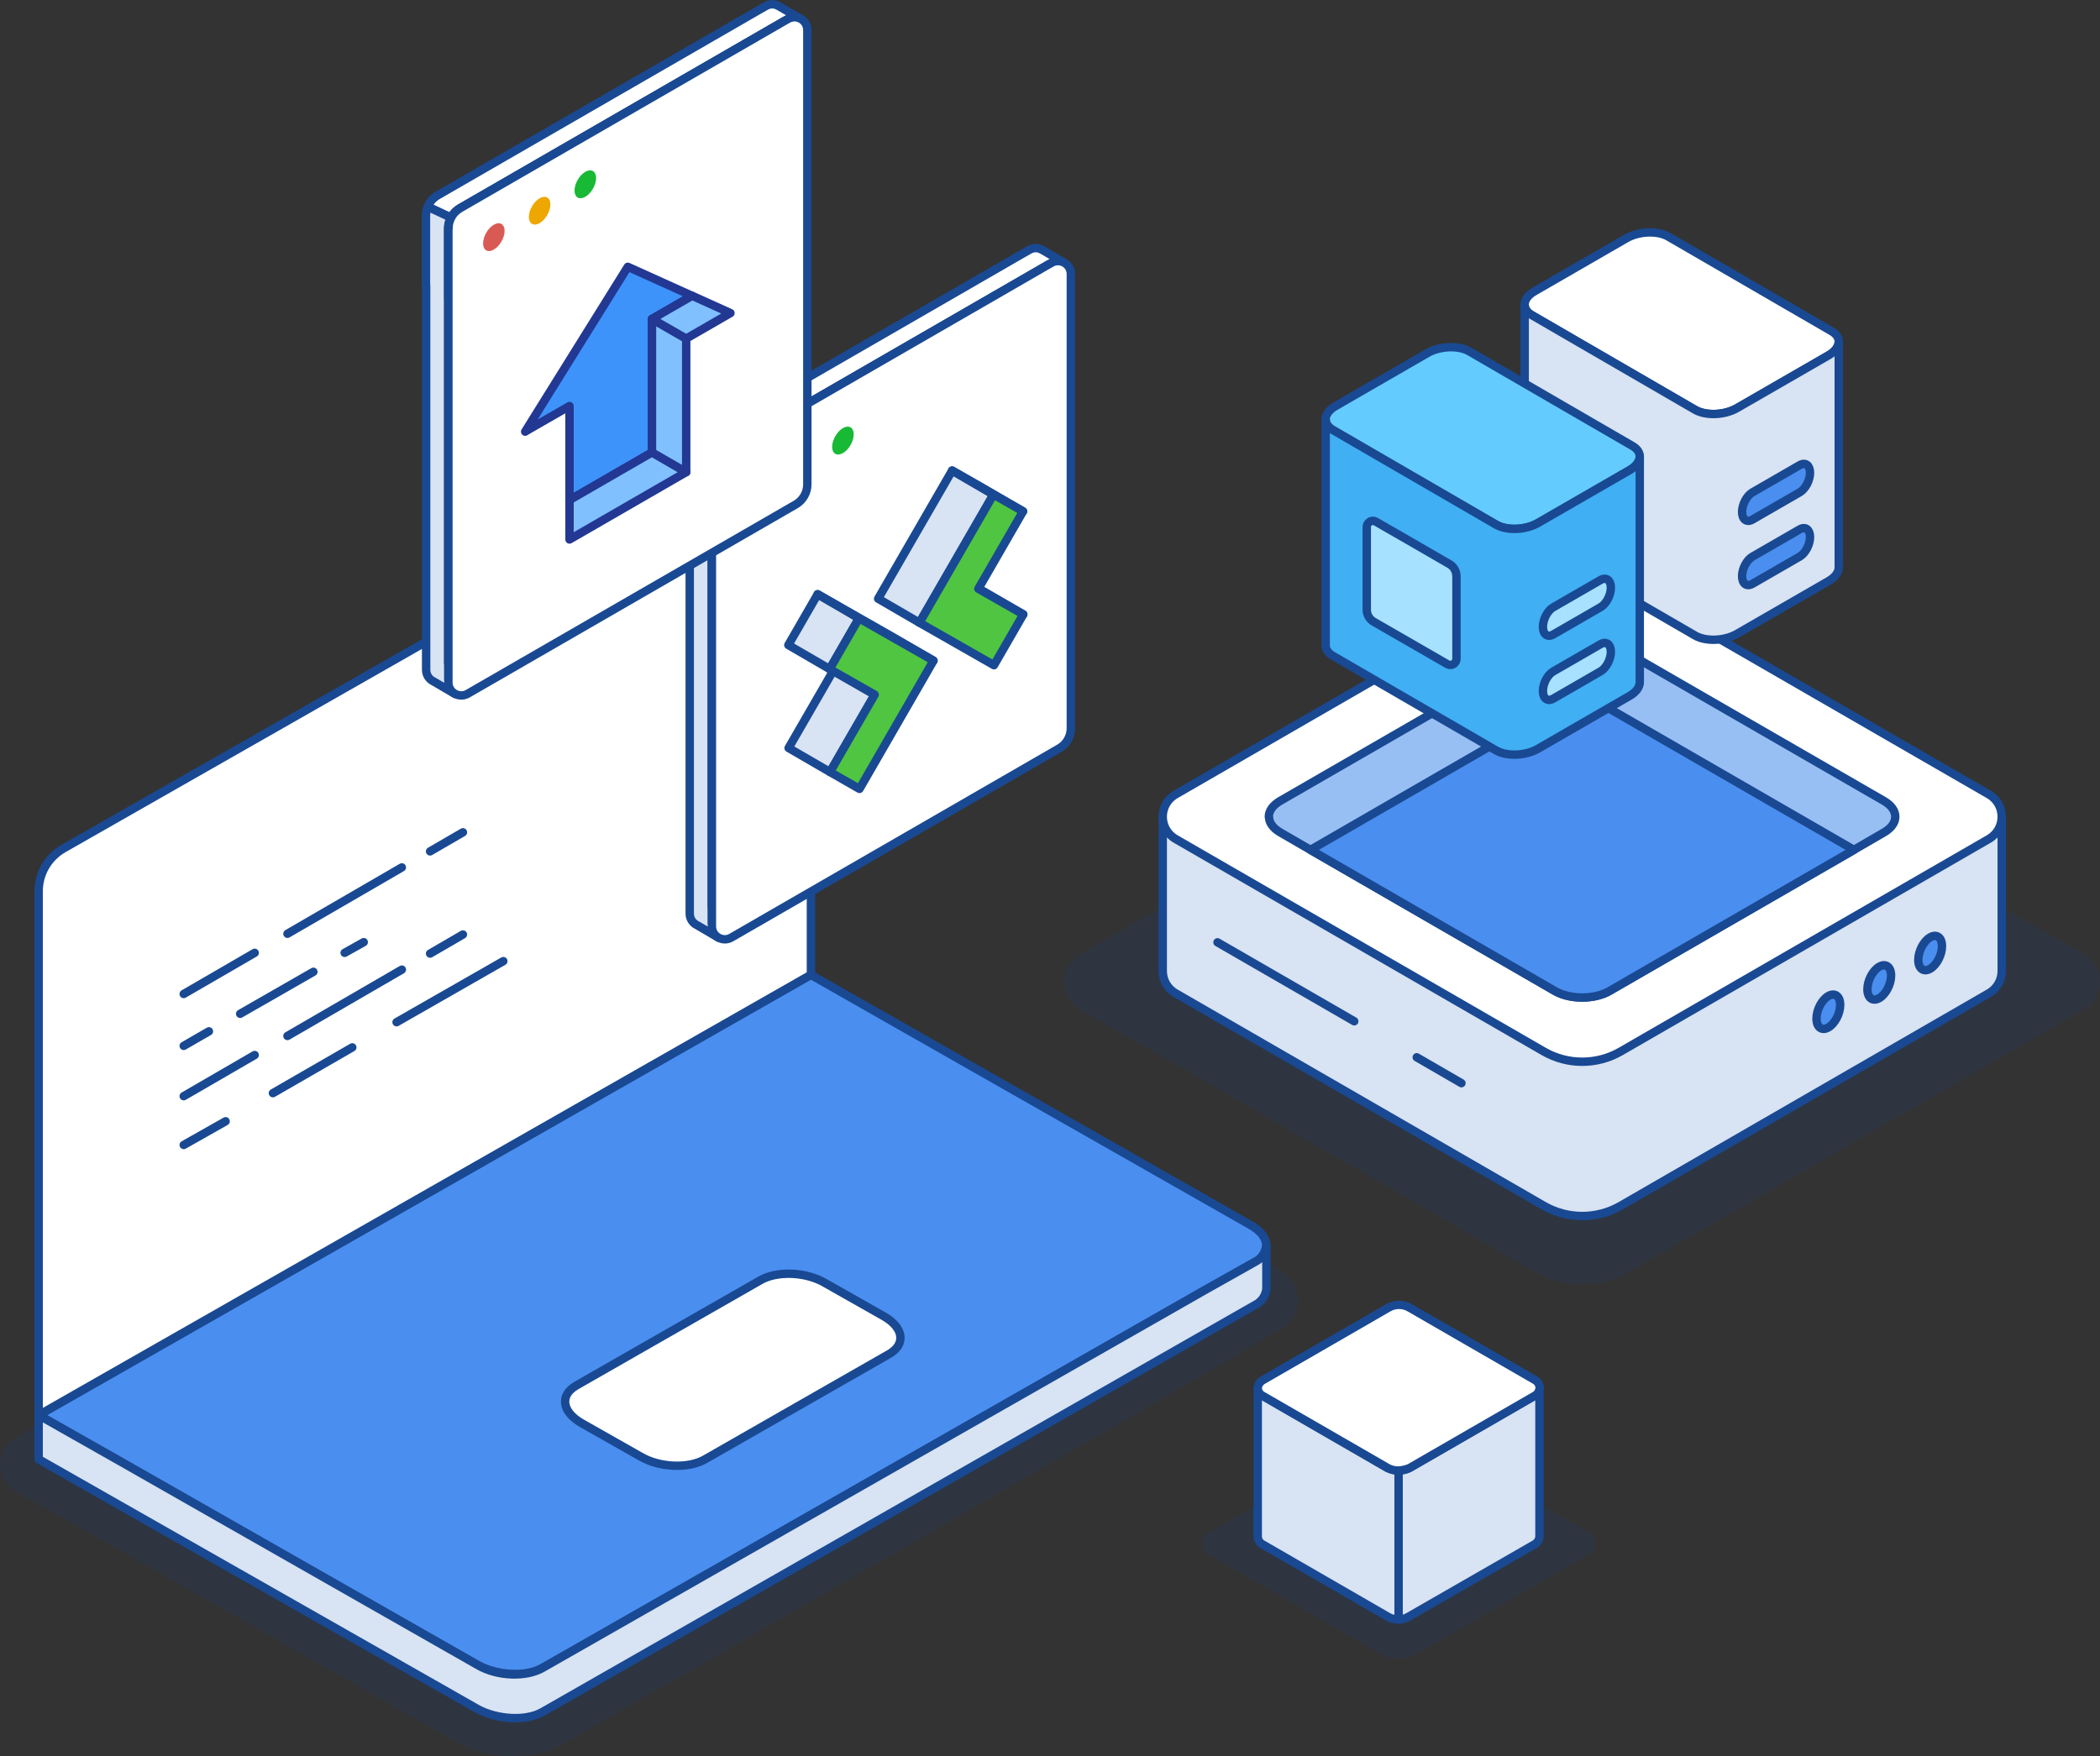
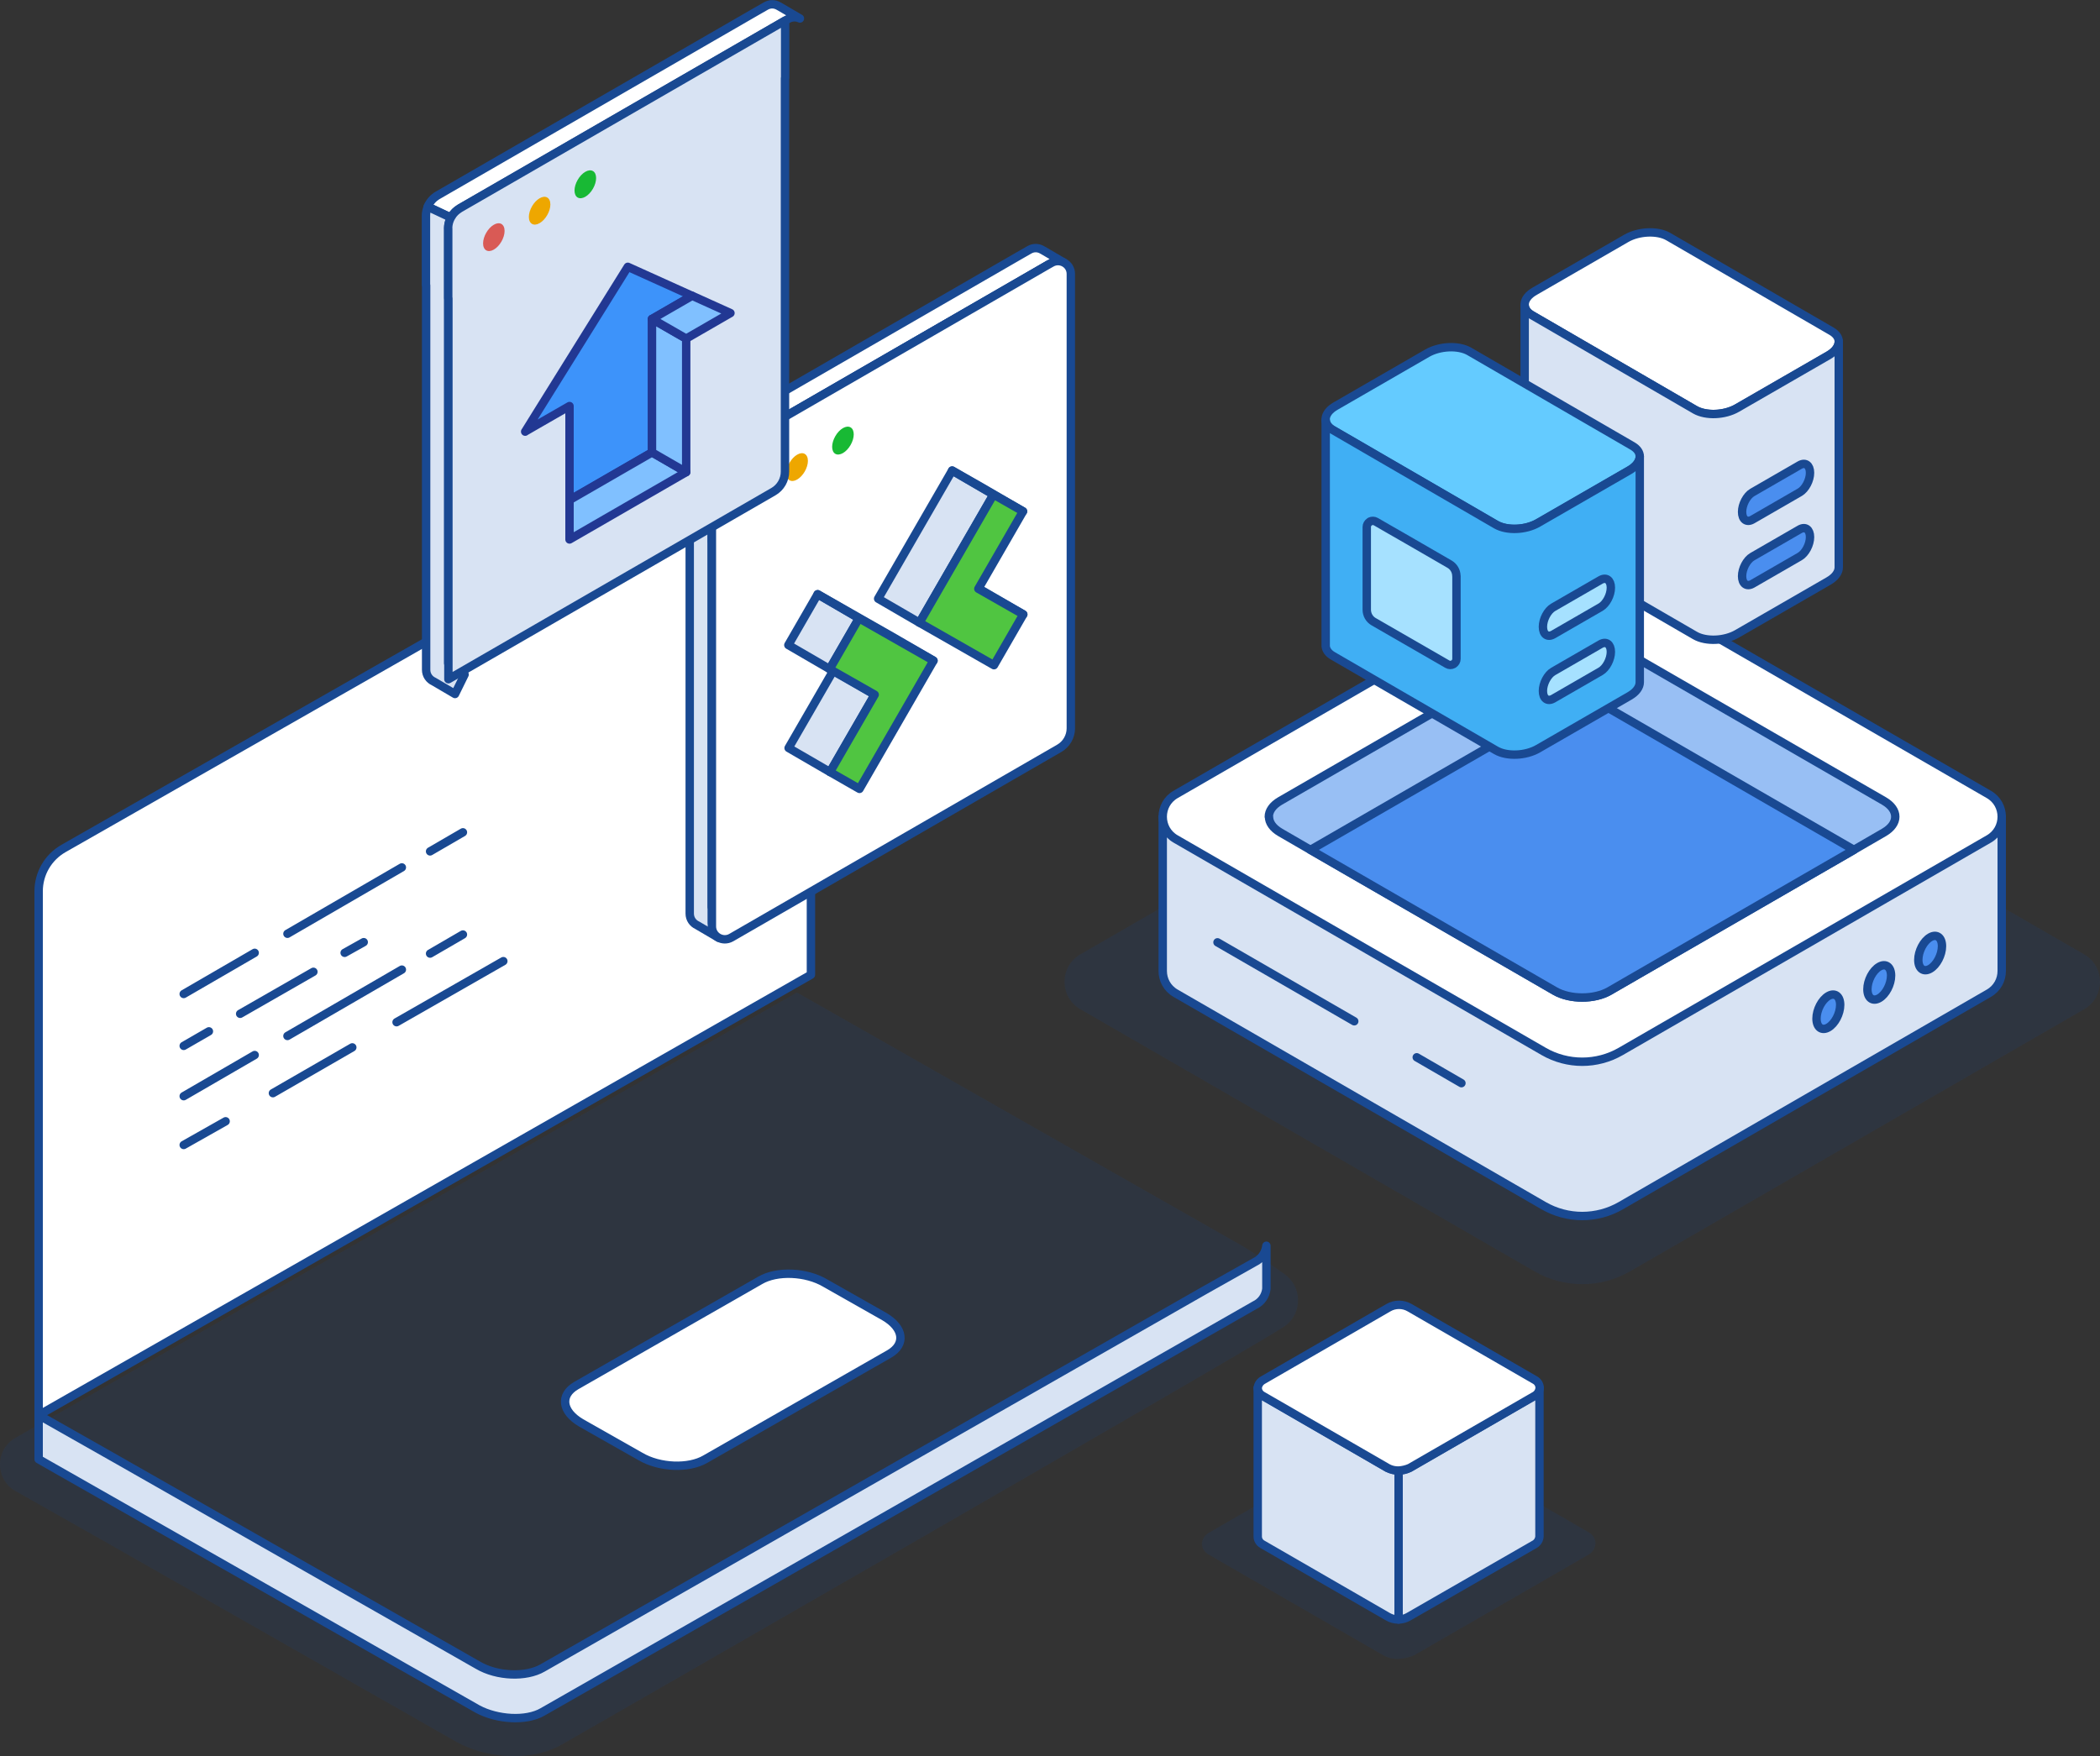
<svg xmlns="http://www.w3.org/2000/svg" id="a" width="250" height="209.12" viewBox="0 0 250 209.12">
  <rect x="0" y="0" width="250" height="209.12" fill="#333333" stroke="none" />
  <defs>
    <style>.v{fill:#4a8eef;}.v,.w,.x,.y,.z,.aa,.ab,.ac,.ad,.ae,.af,.ag{stroke-linecap:round;stroke-linejoin:round;}.v,.w,.x,.y,.z,.aa,.ad,.ae,.af,.ag{stroke:#194992;}.w{fill:#d8e3f3;}.x{fill:#a6e1ff;}.ah{isolation:isolate;}.ai{fill:#18b934;}.ai,.aj,.ak,.al{stroke-width:0px;}.y{fill:#1f4a7e;}.z{fill:#40aff4;}.aa{fill:none;}.ab{fill:#80c0ff;}.ab,.ac{stroke:#223893;}.ac{fill:#3d93fa;}.ad{fill:#64cbff;}.aj{fill:#eea700;}.ae{fill:#50c541;}.af{fill:#fff;}.ag{fill:#98bff4;}.ak{fill:#d95a55;}.al{fill:#194992;opacity:.15;}</style>
  </defs>
  <path class="al" d="m194.03,151.4l54.08-31.22c2.52-1.45,2.52-5.09,0-6.54l-54.08-31.22c-3.5-2.02-7.83-2.02-11.33,0l-54.08,31.22c-2.52,1.45-2.52,5.09,0,6.54l54.08,31.22c3.5,2.02,7.83,2.02,11.33,0Z" />
  <path class="al" d="m61.2,209.12c2.16,0,4.14-.49,5.73-1.41,0,0,84.2-48.34,86.15-49.88,1.99-1.58,1.92-4.62-.15-6.1-1.94-1.38-4.14-2.89-5.51-3.64l-52.55-29.91L1.83,171.22c-2.45,1.4-2.44,4.93,0,6.32l11.53,6.53,41.03,23.38c1.98,1.08,4.4,1.67,6.8,1.67Z" />
  <g id="b">
-     <path id="c" class="v" d="m4.6,168.51l9.46,5.36,42.8,24.39c2.31,1.25,5.77,1.48,7.73.34l78.9-45.02,5.88-3.3c.77-.36,1.29-1.1,1.38-1.94,0-.91-.69-1.82-1.96-2.51l-52.26-29.75L4.6,168.51Z" />
    <path id="d" class="af" d="m83.95,173.76l21.92-12.54c1.96-1.14,1.73-3.08-.58-4.44l-7.04-3.99c-2.31-1.37-5.77-1.48-7.73-.34l-21.92,12.54c-1.96,1.14-1.73,3.08.58,4.44l7.04,3.99c2.31,1.37,5.77,1.48,7.73.34Z" />
    <path id="e" class="w" d="m4.6,168.51v5.25l52.26,29.75c2.31,1.25,5.77,1.48,7.73.34l84.79-48.44c.77-.36,1.29-1.1,1.38-1.94v-5.13c-.09.84-.62,1.58-1.38,1.94l-5.88,3.31-78.9,45.02c-1.96,1.14-5.42,1.03-7.73-.34l-42.8-24.39-9.46-5.36Z" />
  </g>
  <path class="af" d="m4.6,168.51v-62.38c0-2.1,1.12-4.04,2.95-5.09l84.54-48.21c1.98-1.13,4.45.3,4.45,2.58v60.66L4.6,168.51Z" />
  <g id="f">
    <path id="g" class="aa" d="m47.21,121.72l12.71-7.27" />
    <path id="h" class="aa" d="m32.49,130.17l9.45-5.45" />
    <path id="i" class="aa" d="m21.87,136.34l4.99-2.82" />
    <path id="j" class="aa" d="m51.2,113.55l3.91-2.27" />
    <path id="k" class="aa" d="m34.22,123.36l13.62-7.9" />
    <path id="l" class="aa" d="m21.87,130.53l8.45-4.9" />
    <path id="m" class="aa" d="m51.2,101.38l3.91-2.27" />
    <path id="n" class="aa" d="m34.22,111.19l13.62-7.9" />
    <path id="o" class="aa" d="m21.87,118.36l8.45-4.9" />
    <path id="p" class="aa" d="m41.03,113.46l2.27-1.27" />
    <path id="q" class="aa" d="m28.59,120.72l8.72-5" />
    <path id="r" class="aa" d="m21.87,124.54l3-1.73" />
  </g>
  <path class="w" d="m167.16,97.26l16.61-9.59c2.84-1.64,6.34-1.64,9.18,0l16.61,9.59h28.74v18.36c0,1.03-.51,2.06-1.53,2.65l-43.82,25.3c-2.84,1.64-6.34,1.64-9.18,0l-43.82-25.3c-1.02-.59-1.53-1.62-1.53-2.65v-18.36h28.74Z" />
  <path class="af" d="m192.95,125.2l43.82-25.3c2.04-1.18,2.04-4.12,0-5.3l-43.82-25.3c-2.84-1.64-6.34-1.64-9.18,0l-43.82,25.3c-2.04,1.18-2.04,4.12,0,5.3l43.82,25.3c2.84,1.64,6.34,1.64,9.18,0Z" />
  <path class="w" d="m161.22,121.61l-16.28-9.4" />
  <path class="w" d="m173.98,128.98l-5.32-3.08" />
  <path class="v" d="m228.37,114.3c0,1.04.63,1.51,1.41,1.06.78-.45,1.41-1.65,1.41-2.69s-.63-1.51-1.41-1.06c-.78.45-1.41,1.65-1.41,2.69Z" />
  <path class="v" d="m222.31,117.8c0,1.04.63,1.51,1.41,1.06.78-.45,1.41-1.65,1.41-2.69s-.63-1.51-1.41-1.06c-.78.45-1.41,1.65-1.41,2.69Z" />
  <path class="v" d="m216.25,121.29c0,1.04.63,1.51,1.41,1.06.78-.45,1.41-1.65,1.41-2.69s-.63-1.51-1.41-1.06c-.78.45-1.41,1.65-1.41,2.69Z" />
  <path class="ag" d="m151.07,97.25c0,.68.45,1.35,1.34,1.87l3.59,2.08,25.91,14.96,3.2,1.85c1.79,1.03,4.69,1.03,6.48,0l3.2-1.85,25.91-14.96,3.59-2.08c.89-.52,1.34-1.19,1.34-1.87s-.45-1.35-1.34-1.87l-32.71-18.88c-1.79-1.03-4.69-1.03-6.48,0l-32.71,18.88c-.89.52-1.34,1.2-1.34,1.87h0Z" />
  <path class="v" d="m156.01,101.2l25.91,14.96,3.2,1.85c1.79,1.03,4.69,1.03,6.48,0l3.2-1.85,25.91-14.96-29.11-16.81c-1.79-1.03-4.69-1.03-6.48,0l-29.11,16.81h0Z" />
  <g id="s">
    <path id="t" class="al" d="m143.08,183.79c0,.53.29,1.02.75,1.29l20.85,12.03c.56.31,1.19.45,1.83.43.63-.04,1.25-.19,1.83-.43l20.85-12.03c.44-.28.72-.76.75-1.29,0-.53-.29-1.02-.75-1.29l-20.85-12.03c-1.09-.64-2.45-.64-3.55,0l-20.85,12.03c-.48.26-.8.74-.86,1.29Z" />
    <path class="w" d="m166.5,175.11v17.73c.43,0,.85-.12,1.23-.35l15-8.62c.32-.2.52-.55.54-.92v-17.7c0,.38-.21.73-.54.92l-14.93,8.62c-.4.22-.85.33-1.3.31Z" />
    <path class="w" d="m149.73,165.26v17.7c0,.38.21.73.54.92l14.93,8.62c.4.24.85.35,1.3.35v-17.73c-.45-.03-.89-.13-1.31-.31l-14.92-8.62c-.32-.2-.52-.55-.54-.92Z" />
    <path id="u" class="af" d="m149.73,165.26c0,.38.21.73.54.92l14.93,8.62c.4.22.85.32,1.31.31.45-.03.89-.13,1.31-.31l14.93-8.62c.32-.2.52-.55.54-.92,0-.38-.21-.73-.54-.92l-14.93-8.62c-.78-.46-1.76-.46-2.54,0l-14.93,8.62c-.34.19-.58.53-.62.92Z" />
  </g>
  <path class="af" d="m82.3,53.64l2.76,1.3c.05-.08.1-.16.15-.24.06-.1.13-.2.22-.29.07-.09.16-.18.25-.25.09-.09.18-.16.29-.22.05-.04.09-.07.14-.1l38.74-22.36.34-.19c.12-.07.25-.12.37-.15.36-.1.73-.06,1.04.09l-2.45-1.43-.06-.03c-.45-.28-1.03-.32-1.55-.02,0,0,0,0,0,0l-1.36.78-37.72,21.77c-.53.31-.94.79-1.17,1.34Z" />
  <path class="w" d="m82.09,54.68v8.33h.02s0,45.77,0,45.77c0,.66.39,1.17.9,1.4l2.54,1.49,1.14-2.32-1.95-1.34v-43.46h0s0-8.32,0-8.32c0-.45.12-.88.33-1.28l-2.76-1.3c-.14.33-.22.68-.22,1.04Z" />
  <path class="w" d="m84.74,56.22v8.33h.02s0,45.36,0,45.36l38.7-22.34c.85-.49,1.37-1.41,1.37-2.38v-46.84h.02v-6.86l-38.74,22.36s-.09.06-.14.1c-.1.06-.19.13-.29.22-.09.07-.18.16-.25.25-.09.09-.16.18-.22.29-.31.44-.48.97-.48,1.52Z" />
  <path class="af" d="m84.75,56.23v54.09c0,1.17,1.27,1.91,2.3,1.33l39.05-22.54c.85-.49,1.38-1.41,1.38-2.38v-54.11c0-1.04-.98-1.72-1.91-1.48-.12.03-.25.08-.37.15l-.34.19-38.72,22.36c-.05.03-.1.06-.15.1-.1.07-.19.14-.29.22-.09.08-.17.16-.25.25-.08.09-.15.18-.22.29-.29.44-.46.97-.46,1.52Z" />
  <path class="aj" d="m94.9,57.1c-.7.41-1.28.08-1.28-.74s.58-1.82,1.28-2.22c.7-.41,1.28-.08,1.28.74s-.58,1.82-1.28,2.22Z" />
  <path class="ai" d="m101.26,50.89c.5.29.5,1.23,0,2.1-.5.87-1.31,1.34-1.82,1.05-.5-.29-.5-1.23,0-2.1.5-.87,1.31-1.34,1.82-1.05Z" />
  <path class="ak" d="m89.46,60.24c-.7.41-1.28.08-1.28-.74s.58-1.82,1.28-2.22c.7-.41,1.28-.08,1.28.74s-.58,1.82-1.28,2.22Z" />
  <g class="ah">
    <polygon class="y" points="121.82 73.16 116.9 70.3 111.55 67.25 116.47 70.11 121.82 73.16" />
    <polygon class="w" points="118.27 58.89 113.35 56.03 104.54 71.29 109.46 74.15 118.27 58.89" />
    <polygon class="y" points="121.79 60.89 116.87 58.03 113.35 56.03 118.27 58.89 121.79 60.89" />
    <polygon class="ae" points="118.27 58.89 109.46 74.15 118.33 79.21 121.82 73.16 116.47 70.11 121.79 60.89 118.27 58.89" />
    <polygon class="w" points="104.13 82.72 99.2 79.86 93.88 89.07 98.81 91.93 104.13 82.72" />
    <polygon class="w" points="102.26 73.62 97.34 70.76 93.85 76.81 98.77 79.67 102.26 73.62" />
    <polygon class="y" points="111.13 78.67 106.21 75.81 97.34 70.76 102.26 73.62 111.13 78.67" />
    <polygon class="ae" points="102.26 73.62 98.77 79.67 104.13 82.72 98.81 91.93 102.32 93.94 111.13 78.67 102.26 73.62" />
  </g>
  <path class="af" d="m50.93,24.61l2.76,1.3c.05-.08.1-.16.15-.24.06-.1.13-.2.22-.29.07-.09.16-.18.25-.25.09-.09.18-.16.29-.22.05-.04.09-.07.14-.1L93.48,2.45l.34-.19c.12-.07.25-.12.37-.15.36-.1.73-.06,1.04.09l-2.45-1.43-.06-.03c-.45-.28-1.03-.32-1.55-.02,0,0,0,0,0,0l-1.36.78-37.72,21.77c-.53.31-.94.79-1.17,1.34Z" />
  <path class="w" d="m50.71,25.65v8.33h.02s0,45.77,0,45.77c0,.66.39,1.17.9,1.4l2.54,1.49,1.14-2.32-1.95-1.34v-43.46h0s0-8.32,0-8.32c0-.45.12-.88.33-1.28l-2.76-1.3c-.14.33-.22.68-.22,1.04Z" />
  <path class="w" d="m53.36,27.19v8.33h.02s0,45.36,0,45.36l38.7-22.34c.85-.49,1.37-1.41,1.37-2.38V9.31h.02V2.45l-38.74,22.36s-.09.06-.14.1c-.1.06-.19.13-.29.22-.09.07-.18.16-.25.25-.09.09-.16.18-.22.29-.31.44-.48.97-.48,1.52Z" />
-   <path class="af" d="m53.38,27.19v54.09c0,1.17,1.27,1.91,2.3,1.33l39.05-22.54c.85-.49,1.38-1.41,1.38-2.38V3.58c0-1.04-.98-1.72-1.91-1.48-.12.03-.25.08-.37.15l-.34.19-38.72,22.36c-.05.03-.1.06-.15.1-.1.07-.19.14-.29.22-.09.08-.17.16-.25.25-.08.09-.15.18-.22.29-.29.44-.46.97-.46,1.52Z" />
  <path class="aj" d="m64.24,26.57c-.7.41-1.28.08-1.28-.74s.58-1.82,1.28-2.22c.7-.41,1.28-.08,1.28.74s-.58,1.82-1.28,2.22Z" />
  <path class="ai" d="m70.59,20.37c.5.29.5,1.23,0,2.1-.5.87-1.31,1.34-1.82,1.05-.5-.29-.5-1.23,0-2.1.5-.87,1.31-1.34,1.82-1.05Z" />
  <path class="ak" d="m58.79,29.72c-.7.41-1.28.08-1.28-.74s.58-1.82,1.28-2.22c.7-.41,1.28-.08,1.28.74s-.58,1.82-1.28,2.22Z" />
  <path class="ac" d="m62.52,51.39l1.21-.7,4.07-2.34v11.2l9.82-5.67v-15.89l4.78-2.76-7.66-3.46-11.01,17.68-1.21,1.95Z" />
  <path class="ab" d="m67.8,59.54v4.7l13.89-8.02-4.07-2.35-9.82,5.67Z" />
  <path class="ab" d="m77.62,37.98v15.89l4.07,2.35v-15.89l-4.07-2.34Z" />
  <path class="ab" d="m77.62,37.98l4.07,2.34,5.27-3.04-4.56-2.06-4.78,2.76Z" />
  <path class="af" d="m218.9,40.68c0,.57-.41,1.17-1.23,1.64l-10.87,6.27c-1.48.86-3.71.95-5,.21l-19.43-11.27c-.54-.31-.83-.72-.86-1.16v-.19c.04-.54.45-1.09,1.22-1.52l10.88-6.28c1.48-.85,3.71-.95,4.99-.21l19.44,11.27c.58.34.86.78.86,1.25h0Z" />
  <path class="w" d="m218.9,40.68v26.88c0,.57-.41,1.17-1.23,1.64l-10.87,6.27c-1.48.86-3.71.95-5,.21l-19.43-11.26c-.54-.31-.83-.73-.86-1.17v-26.88c.03.43.32.85.86,1.16l19.43,11.27c1.29.74,3.52.65,5-.21l10.87-6.27c.81-.47,1.23-1.07,1.23-1.64Z" />
  <path class="v" d="m208.61,69.53l5.65-3.26c.67-.39,1.22-1.43,1.22-2.32s-.54-1.3-1.22-.92l-5.65,3.26c-.67.39-1.22,1.43-1.22,2.32s.54,1.3,1.22.92Z" />
  <path class="v" d="m208.61,61.88l5.65-3.26c.67-.39,1.22-1.43,1.22-2.32s-.54-1.3-1.22-.92l-5.65,3.26c-.67.39-1.22,1.43-1.22,2.32s.54,1.3,1.22.92Z" />
  <path class="ad" d="m195.21,54.35c0,.57-.41,1.17-1.23,1.64l-10.87,6.27c-1.48.86-3.71.95-5,.21l-19.43-11.27c-.54-.31-.83-.72-.86-1.16v-.19c.04-.54.45-1.09,1.22-1.52l10.88-6.28c1.48-.85,3.71-.95,4.99-.21l19.44,11.27c.58.34.86.78.86,1.25h0Z" />
  <path class="z" d="m195.21,54.36v26.88c0,.57-.41,1.17-1.23,1.64l-10.87,6.27c-1.48.86-3.71.95-5,.21l-19.43-11.26c-.54-.31-.83-.73-.86-1.17v-26.88c.03.43.32.85.86,1.16l19.43,11.27c1.29.74,3.52.65,5-.21l10.87-6.27c.81-.47,1.23-1.07,1.23-1.64Z" />
  <path class="x" d="m184.9,83.2l5.65-3.26c.67-.39,1.22-1.43,1.22-2.32s-.54-1.3-1.22-.92l-5.65,3.26c-.67.39-1.22,1.43-1.22,2.32s.54,1.3,1.22.92Z" />
  <path class="x" d="m184.9,75.56l5.65-3.26c.67-.39,1.22-1.43,1.22-2.32s-.54-1.3-1.22-.92l-5.65,3.26c-.67.39-1.22,1.43-1.22,2.32s.54,1.3,1.22.92Z" />
  <path class="x" d="m173.39,68.6v9.85c0,.27-.14.48-.33.61l-.07.04c-.21.11-.47.12-.7-.02l-8.76-5.05c-.51-.29-.82-.84-.82-1.43v-9.84c0-.26.13-.47.31-.6l.1-.07c.2-.09.46-.1.68.03l1.8,1.04.37.21,1.6.92,4.98,2.88c.51.29.83.84.83,1.42Z" />
</svg>